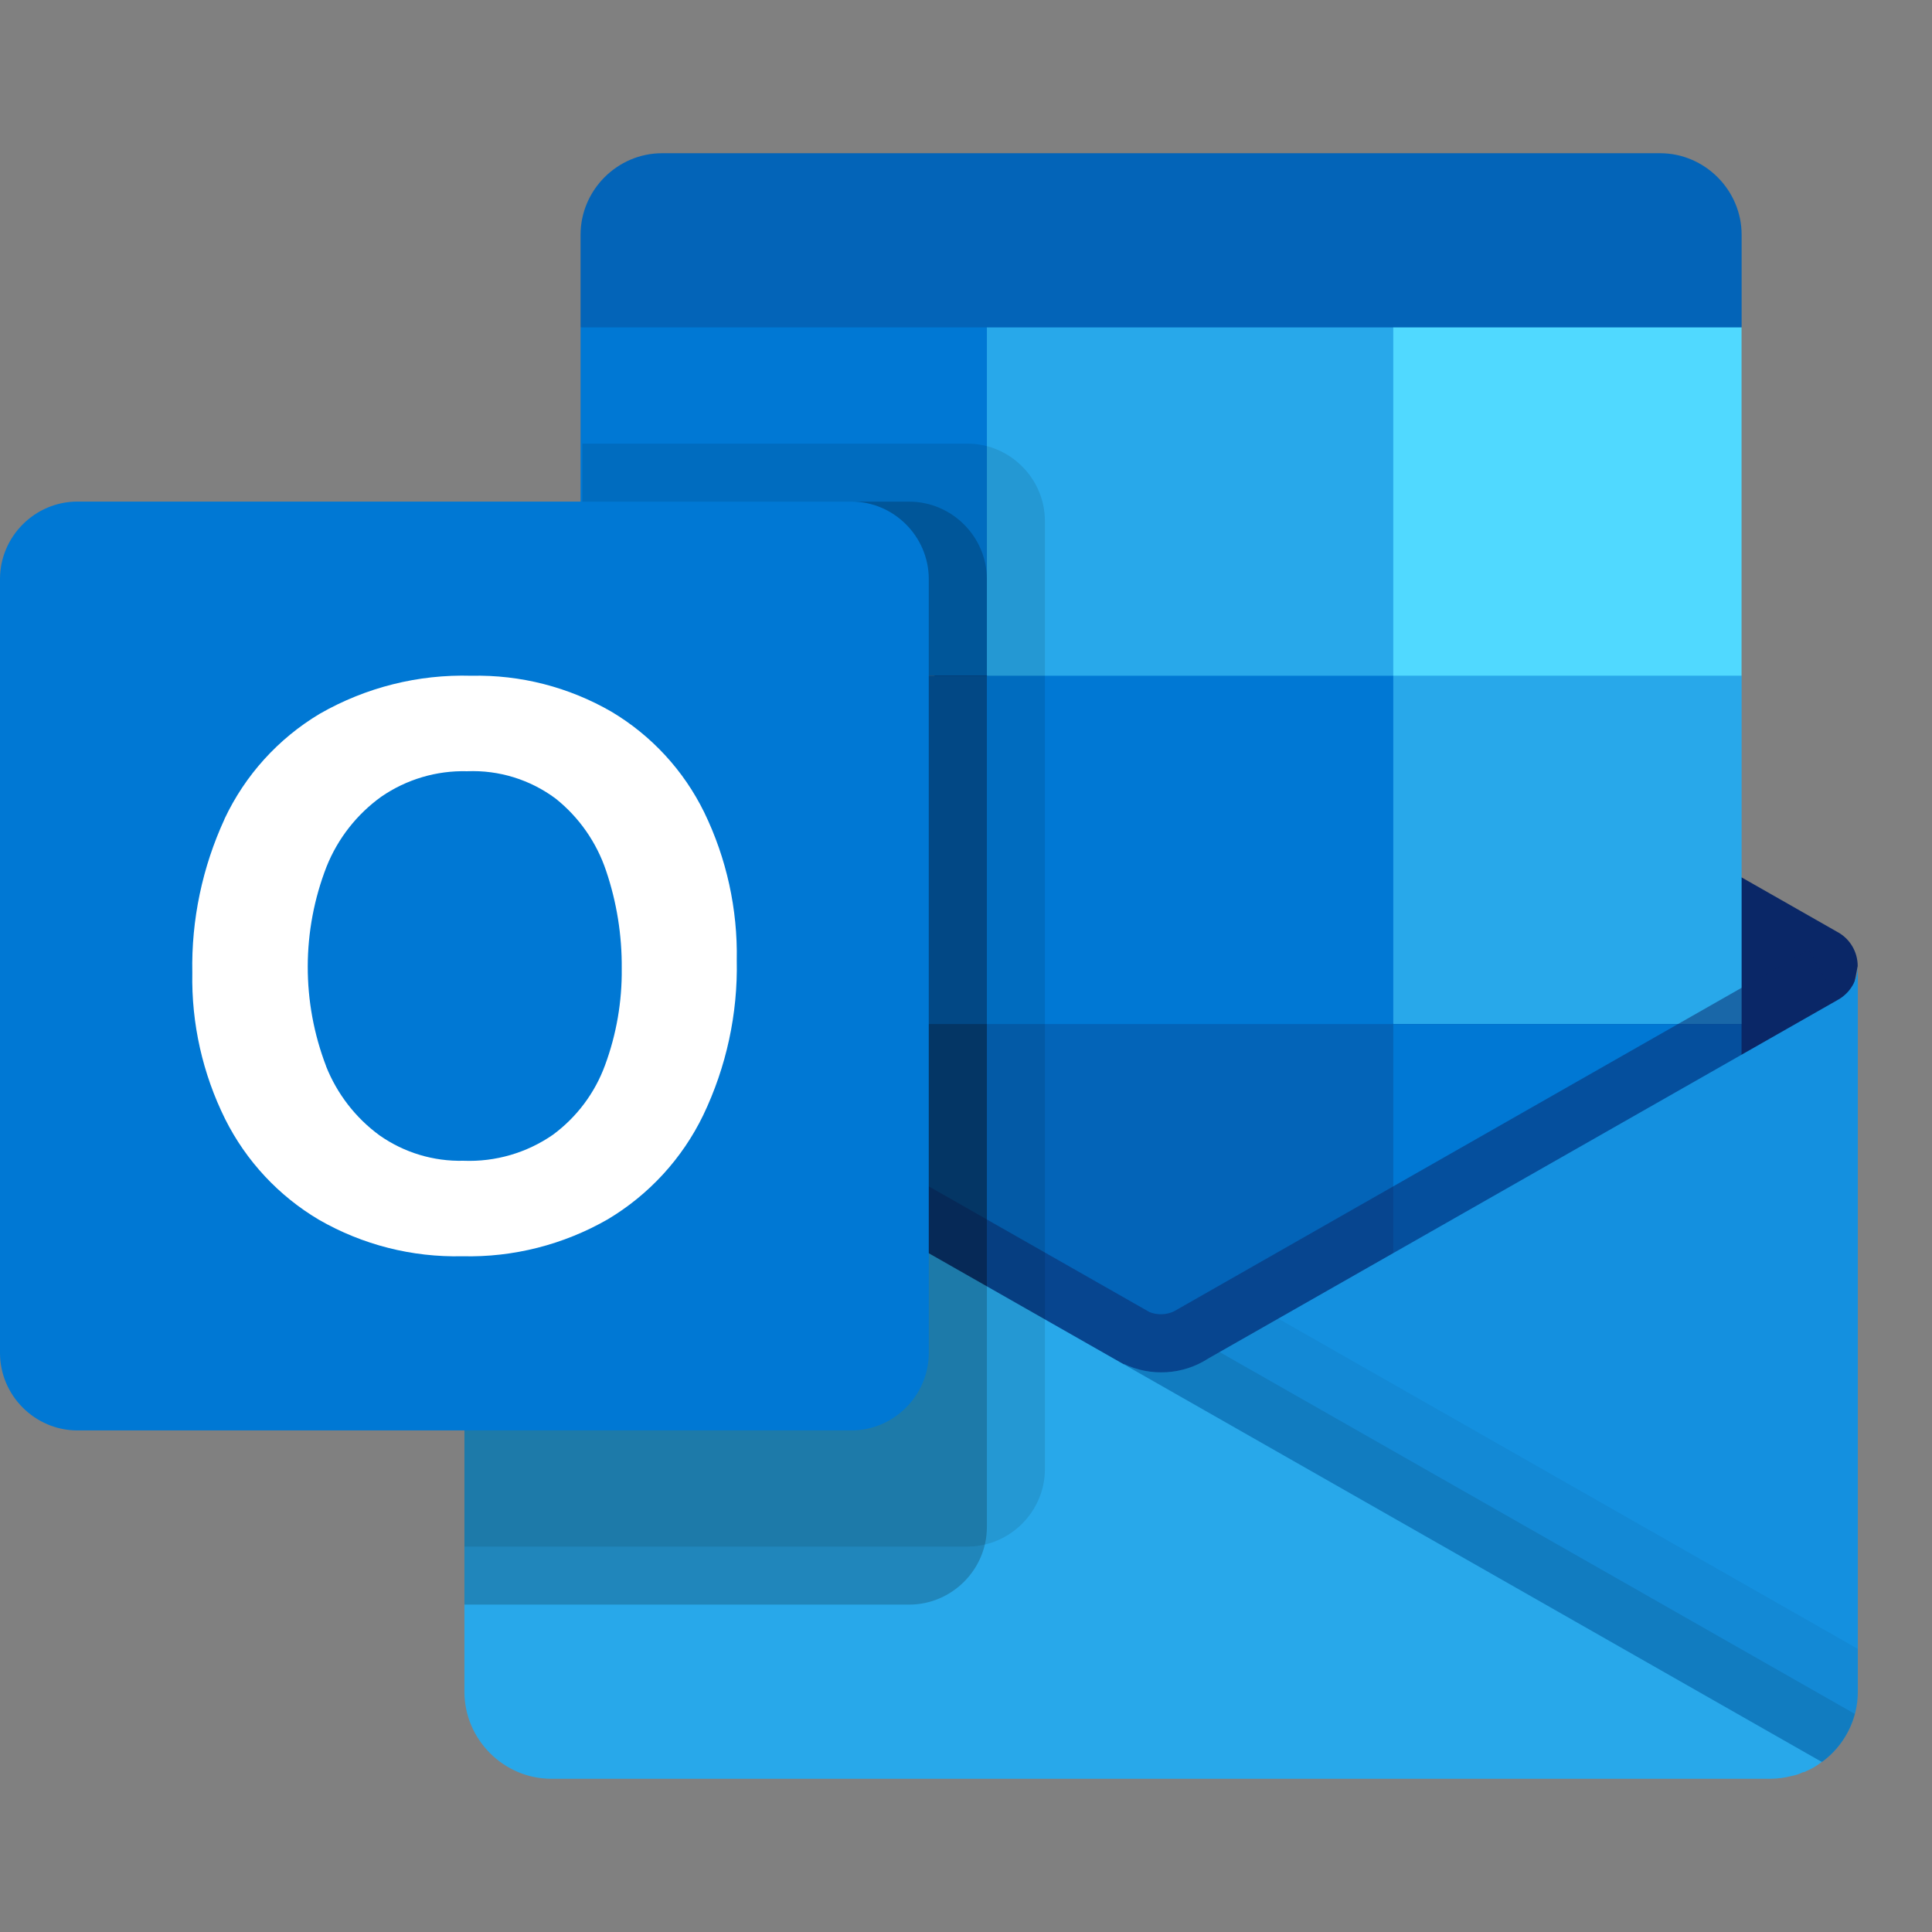
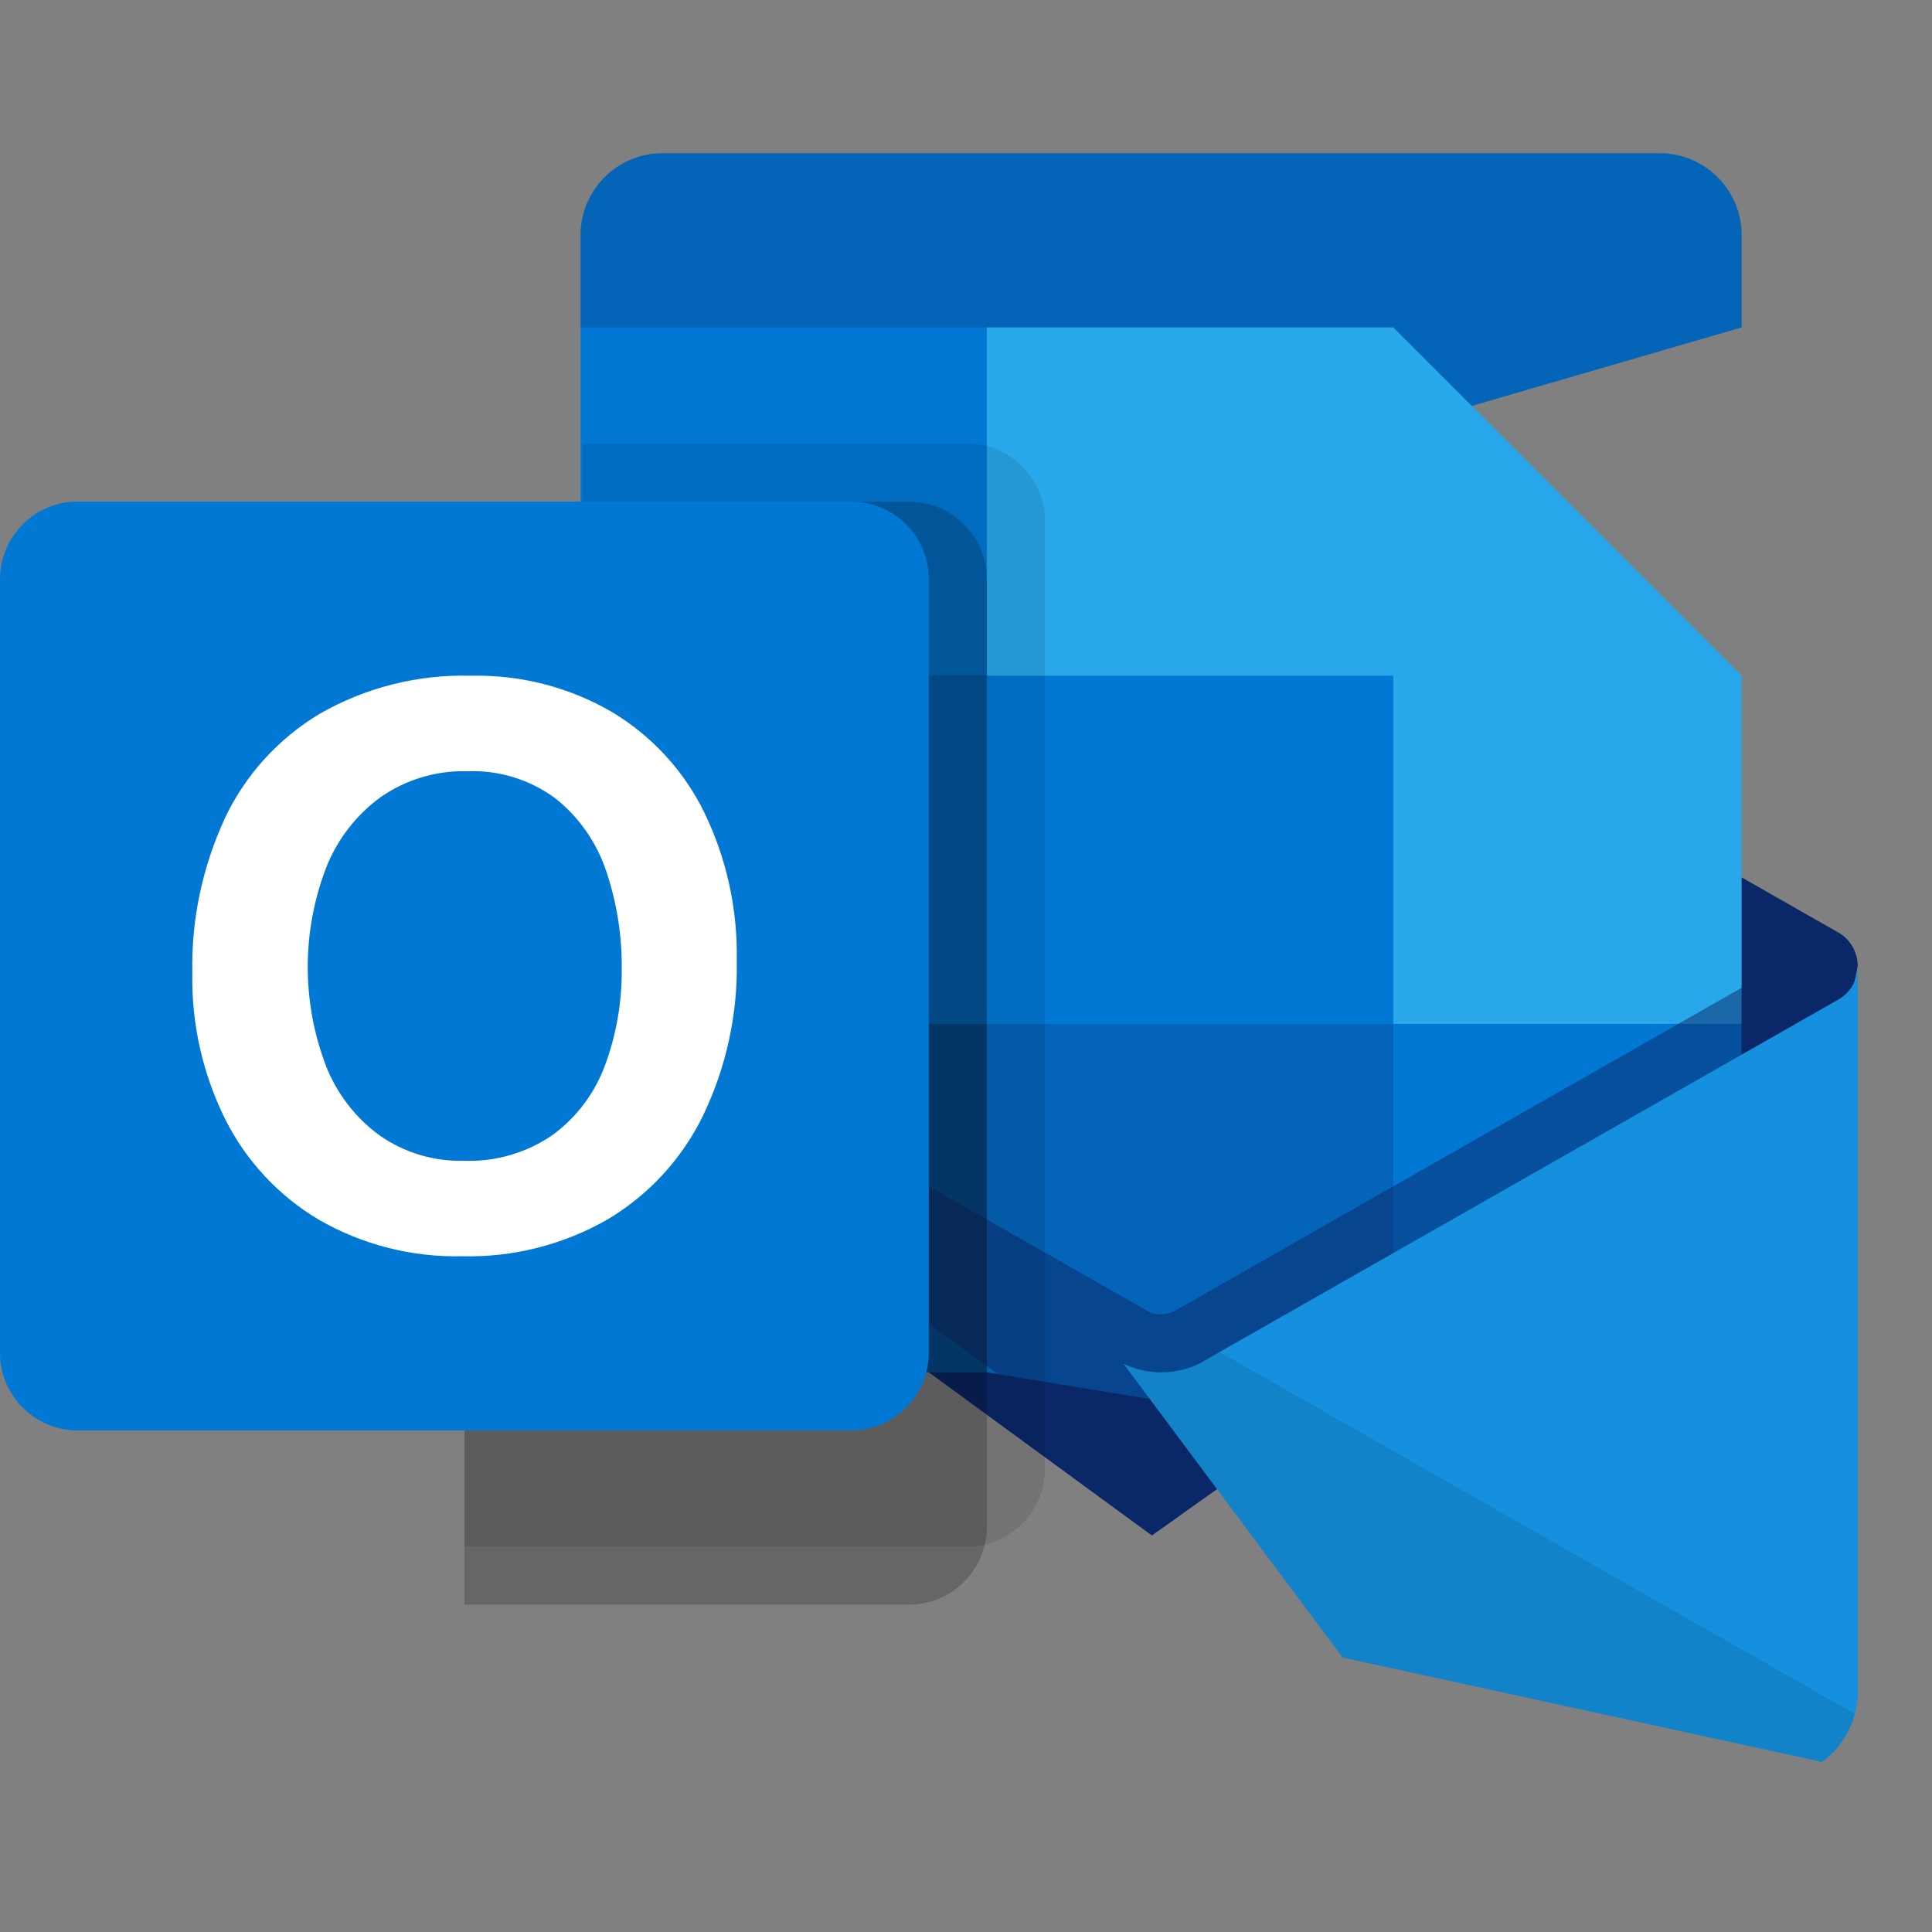
<svg xmlns="http://www.w3.org/2000/svg" width="26" height="26" viewBox="0 0 26 26" fill="none">
  <rect x="0" y="0" width="26" height="26" fill="#808080" stroke="none" />
  <path d="M22.341 2.062H8.91C8.308 2.062 7.813 2.558 7.813 3.159V4.406L15.383 6.75L23.438 4.406V3.159C23.438 2.558 22.942 2.062 22.341 2.062V2.062Z" fill="#0364B8" />
  <path d="M24.727 14.098C24.841 13.738 24.932 13.371 25 13C25 12.814 24.901 12.642 24.74 12.549L24.73 12.544L24.727 12.542L16.259 7.719C16.223 7.695 16.185 7.673 16.146 7.654C15.818 7.491 15.432 7.491 15.105 7.654C15.066 7.673 15.028 7.695 14.991 7.719L6.524 12.542L6.521 12.544L6.511 12.549C6.35 12.642 6.251 12.814 6.251 13C6.318 13.371 6.41 13.738 6.524 14.098L15.502 20.664L24.727 14.098Z" fill="#0A2767" />
  <path d="M18.75 4.406H13.281L11.702 6.75L13.281 9.094L18.75 13.781H23.438V9.094L18.75 4.406Z" fill="#28A8EA" />
  <path fill-rule="evenodd" clip-rule="evenodd" d="M7.813 4.406H13.281V9.093H7.813V4.406Z" fill="#0078D4" />
-   <path fill-rule="evenodd" clip-rule="evenodd" d="M18.75 4.406H23.437V9.093H18.75V4.406Z" fill="#50D9FF" />
  <path d="M18.75 13.781L13.281 9.094H7.813V13.781L13.281 18.469L21.744 19.85L18.75 13.781Z" fill="#0364B8" />
  <path fill-rule="evenodd" clip-rule="evenodd" d="M13.281 9.094H18.75V13.781H13.281V9.094Z" fill="#0078D4" />
  <path fill-rule="evenodd" clip-rule="evenodd" d="M7.813 13.781H13.281V18.468H7.813V13.781Z" fill="#064A8C" />
  <path fill-rule="evenodd" clip-rule="evenodd" d="M18.75 13.781H23.437V18.468H18.75V13.781Z" fill="#0078D4" />
  <path d="M15.774 20.202L6.56 13.483L6.946 12.804C6.946 12.804 15.341 17.585 15.469 17.657C15.575 17.7 15.694 17.696 15.798 17.648C15.917 17.581 24.338 12.78 24.338 12.78L24.726 13.459L15.774 20.202Z" fill="#0A2767" fill-opacity="0.498" />
  <path d="M24.74 13.451L24.73 13.457L24.727 13.459L16.26 18.282C15.919 18.503 15.486 18.529 15.12 18.353L18.069 22.307L24.517 23.711V23.714C24.821 23.494 25.002 23.141 25.002 22.766V13C25.002 13.186 24.902 13.358 24.741 13.451H24.74Z" fill="#1490DF" />
-   <path d="M25 22.766V22.189L17.201 17.745L16.259 18.281C15.918 18.502 15.485 18.529 15.119 18.352L18.068 22.306L24.516 23.71V23.713C24.82 23.493 25.001 23.14 25.001 22.765L25 22.766Z" fill="black" fill-opacity="0.047" />
  <path d="M24.961 23.065L16.412 18.195L16.259 18.281C15.918 18.502 15.485 18.529 15.119 18.352L18.068 22.306L24.516 23.71V23.713C24.735 23.555 24.892 23.325 24.962 23.064L24.961 23.065Z" fill="black" fill-opacity="0.098" />
-   <path d="M6.523 13.461V13.453H6.516L6.492 13.438C6.341 13.345 6.249 13.178 6.25 13V22.767C6.25 23.409 6.778 23.938 7.42 23.938H23.828C23.926 23.937 24.023 23.924 24.117 23.899C24.166 23.89 24.214 23.874 24.258 23.852C24.275 23.85 24.291 23.845 24.305 23.836C24.369 23.81 24.429 23.776 24.485 23.735L24.516 23.711L6.523 13.461Z" fill="#28A8EA" />
  <path d="M14.062 19.771V7.011C14.061 6.44 13.592 5.971 13.021 5.97H7.837V11.795L6.523 12.543L6.52 12.545L6.51 12.55C6.349 12.643 6.25 12.815 6.25 13.001V20.816V20.813H13.021C13.592 20.811 14.061 20.342 14.062 19.771V19.771Z" fill="black" fill-opacity="0.098" />
  <path d="M13.281 20.552V7.792C13.28 7.222 12.81 6.753 12.24 6.751H7.837V11.795L6.523 12.543L6.52 12.545L6.51 12.55C6.349 12.643 6.25 12.815 6.25 13.001V21.597V21.594H12.24C12.81 21.592 13.28 21.123 13.281 20.552V20.552ZM13.281 18.99V7.792C13.28 7.222 12.81 6.753 12.24 6.751H7.837V11.795L6.523 12.543L6.52 12.545L6.51 12.55C6.349 12.643 6.25 12.815 6.25 13.001V20.035V20.032H12.24C12.81 20.03 13.28 19.561 13.281 18.99V18.99ZM12.5 18.99V7.792C12.498 7.222 12.029 6.753 11.459 6.751H7.837V11.795L6.523 12.543L6.52 12.545L6.51 12.55C6.349 12.643 6.25 12.815 6.25 13.001V20.035V20.032H11.459C12.029 20.03 12.498 19.561 12.5 18.99V18.99Z" fill="black" fill-opacity="0.2" />
  <path d="M1.041 6.75H11.458C12.029 6.75 12.499 7.22 12.499 7.792V18.208C12.499 18.779 12.029 19.25 11.458 19.25H1.041C0.47 19.25 0 18.779 0 18.208V7.792C0 7.22 0.47 6.75 1.041 6.75V6.75Z" fill="#0078D4" />
  <path d="M3.021 11.022C3.298 10.432 3.745 9.939 4.304 9.605C4.924 9.25 5.629 9.073 6.343 9.094C7.004 9.079 7.657 9.247 8.229 9.578C8.768 9.899 9.201 10.369 9.477 10.932C9.778 11.552 9.928 12.235 9.915 12.924C9.93 13.644 9.775 14.357 9.464 15.007C9.182 15.59 8.735 16.077 8.179 16.409C7.584 16.75 6.908 16.923 6.222 16.906C5.547 16.922 4.88 16.753 4.294 16.416C3.751 16.095 3.312 15.624 3.03 15.06C2.727 14.449 2.575 13.774 2.588 13.092C2.574 12.378 2.723 11.671 3.022 11.022H3.021ZM4.388 14.349C4.536 14.721 4.786 15.045 5.11 15.281C5.44 15.512 5.835 15.631 6.238 15.621C6.666 15.638 7.089 15.515 7.441 15.271C7.761 15.035 8.005 14.71 8.142 14.336C8.296 13.92 8.372 13.478 8.367 13.034C8.371 12.587 8.3 12.141 8.156 11.717C8.028 11.336 7.793 10.999 7.479 10.748C7.136 10.492 6.714 10.361 6.286 10.379C5.875 10.368 5.471 10.488 5.132 10.721C4.802 10.958 4.546 11.285 4.395 11.662C4.059 12.525 4.057 13.484 4.389 14.349H4.388Z" fill="white" />
</svg>